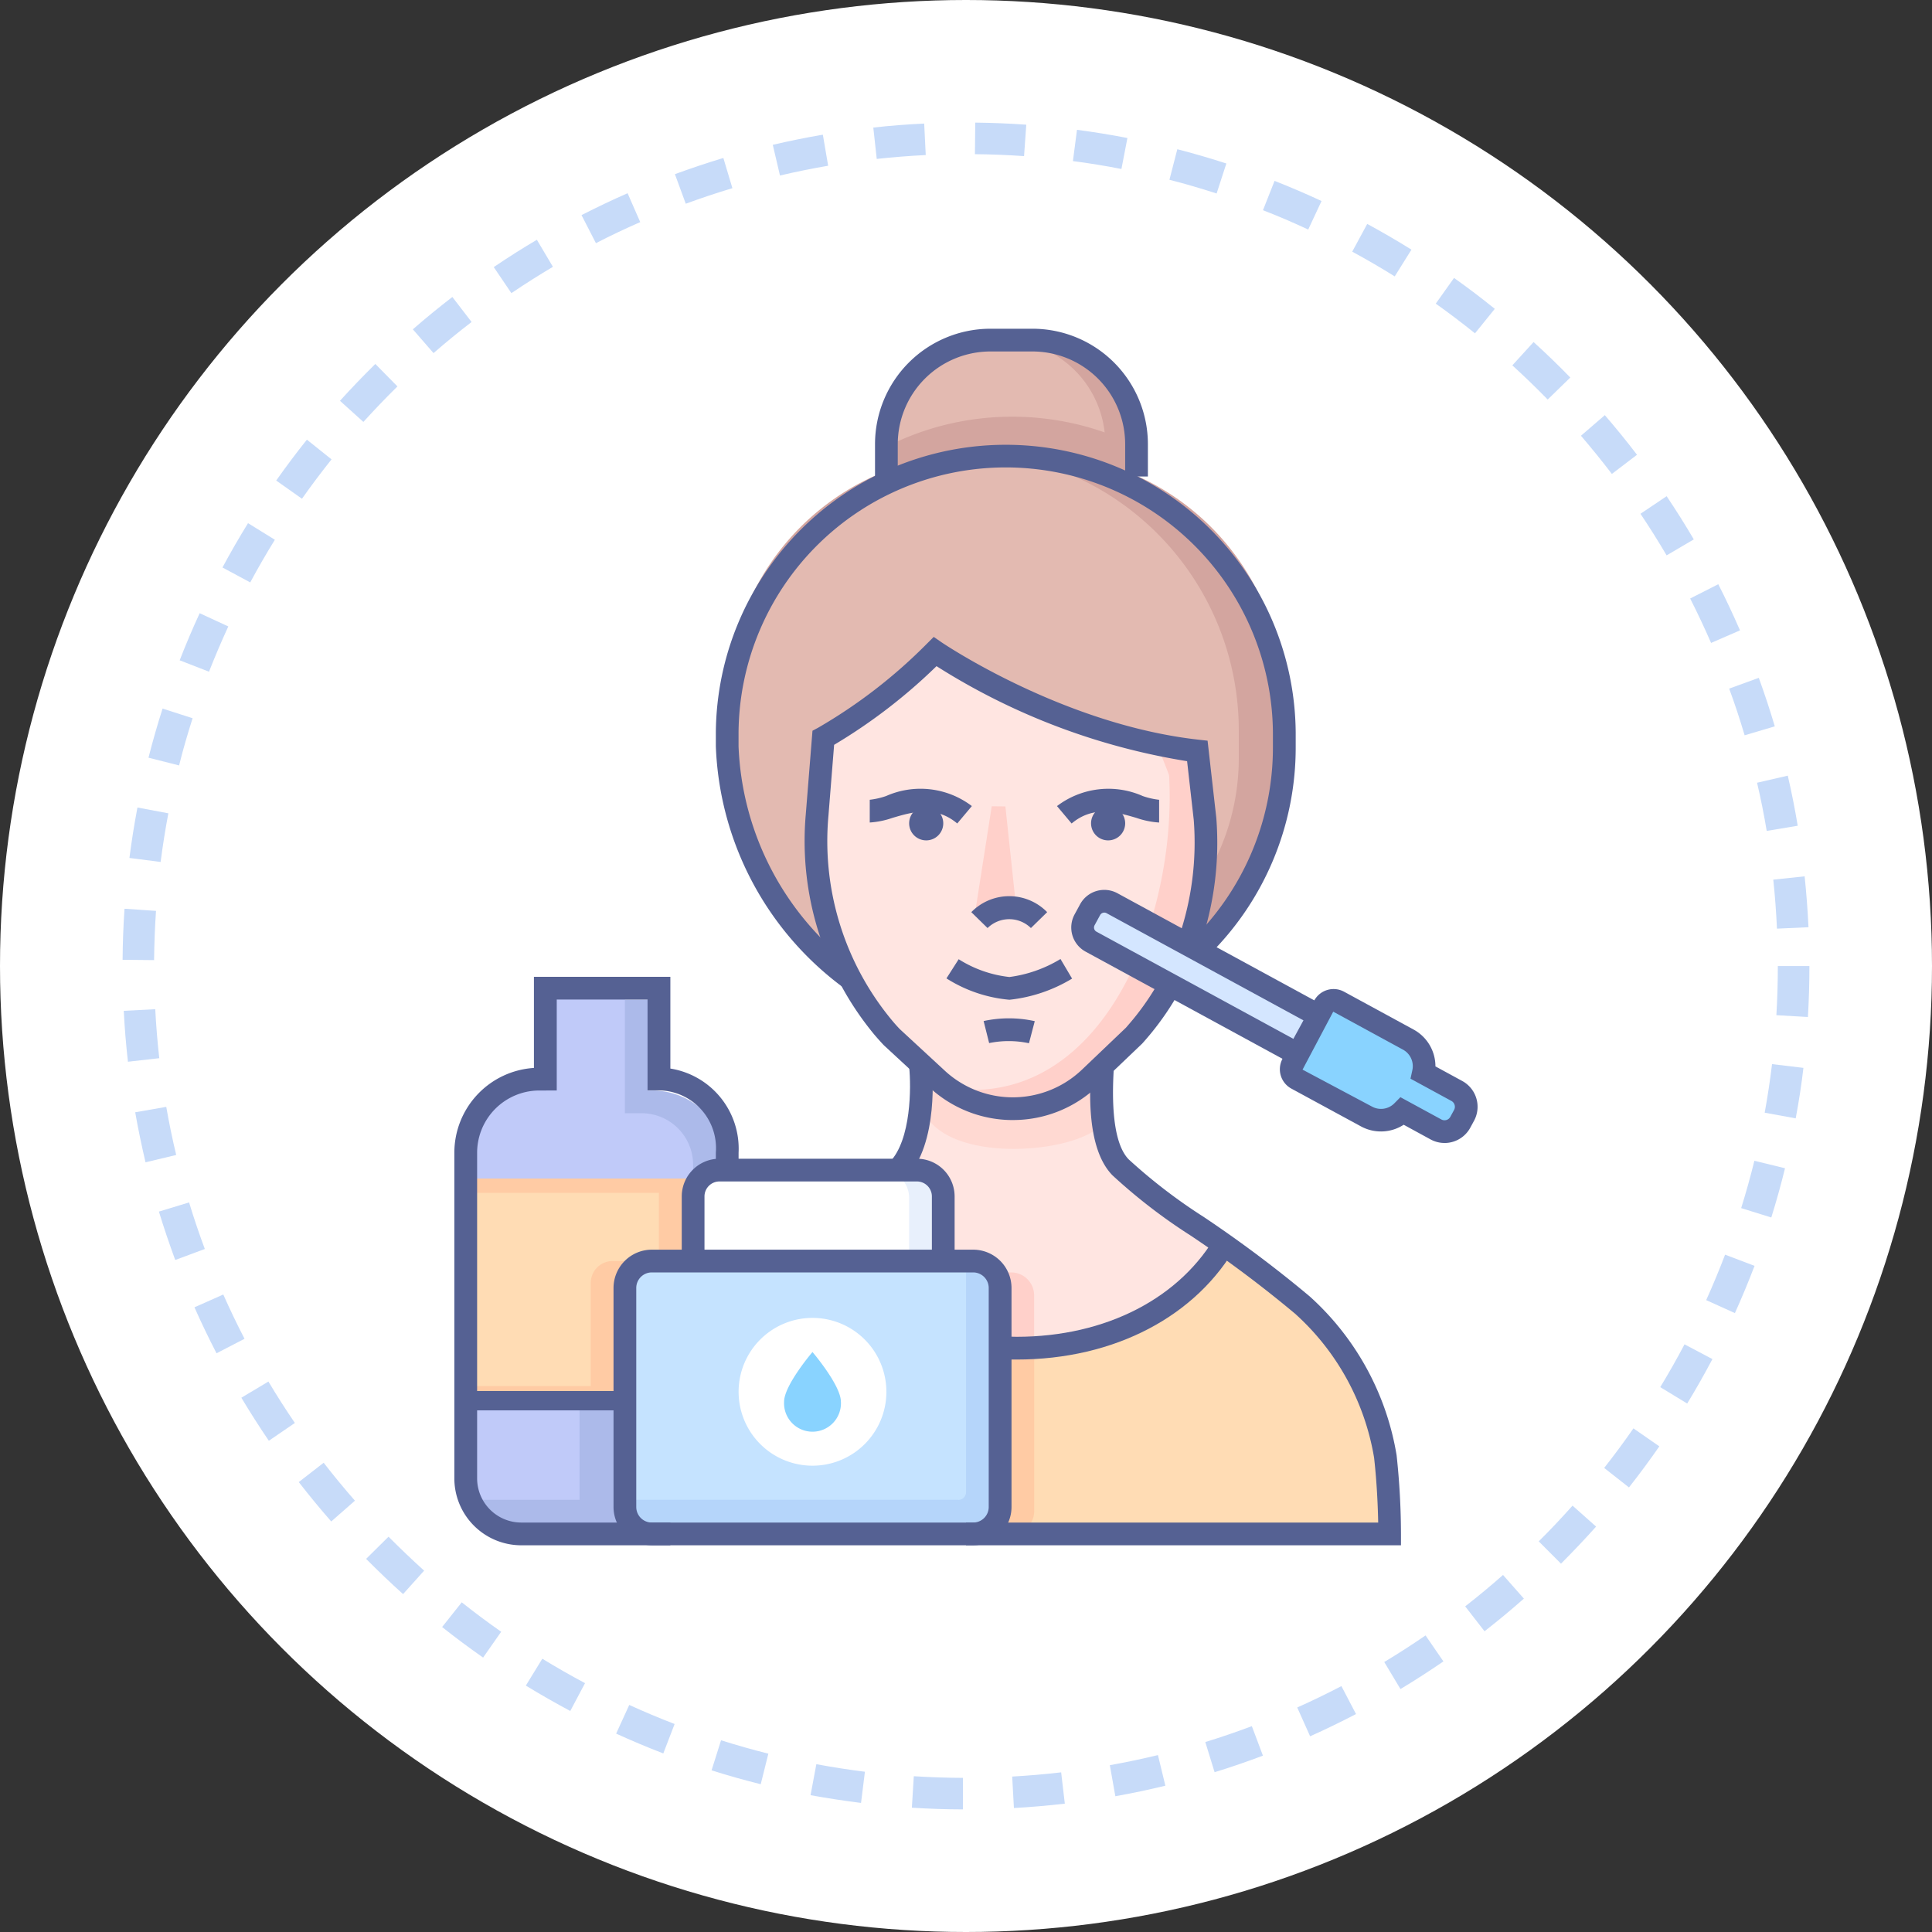
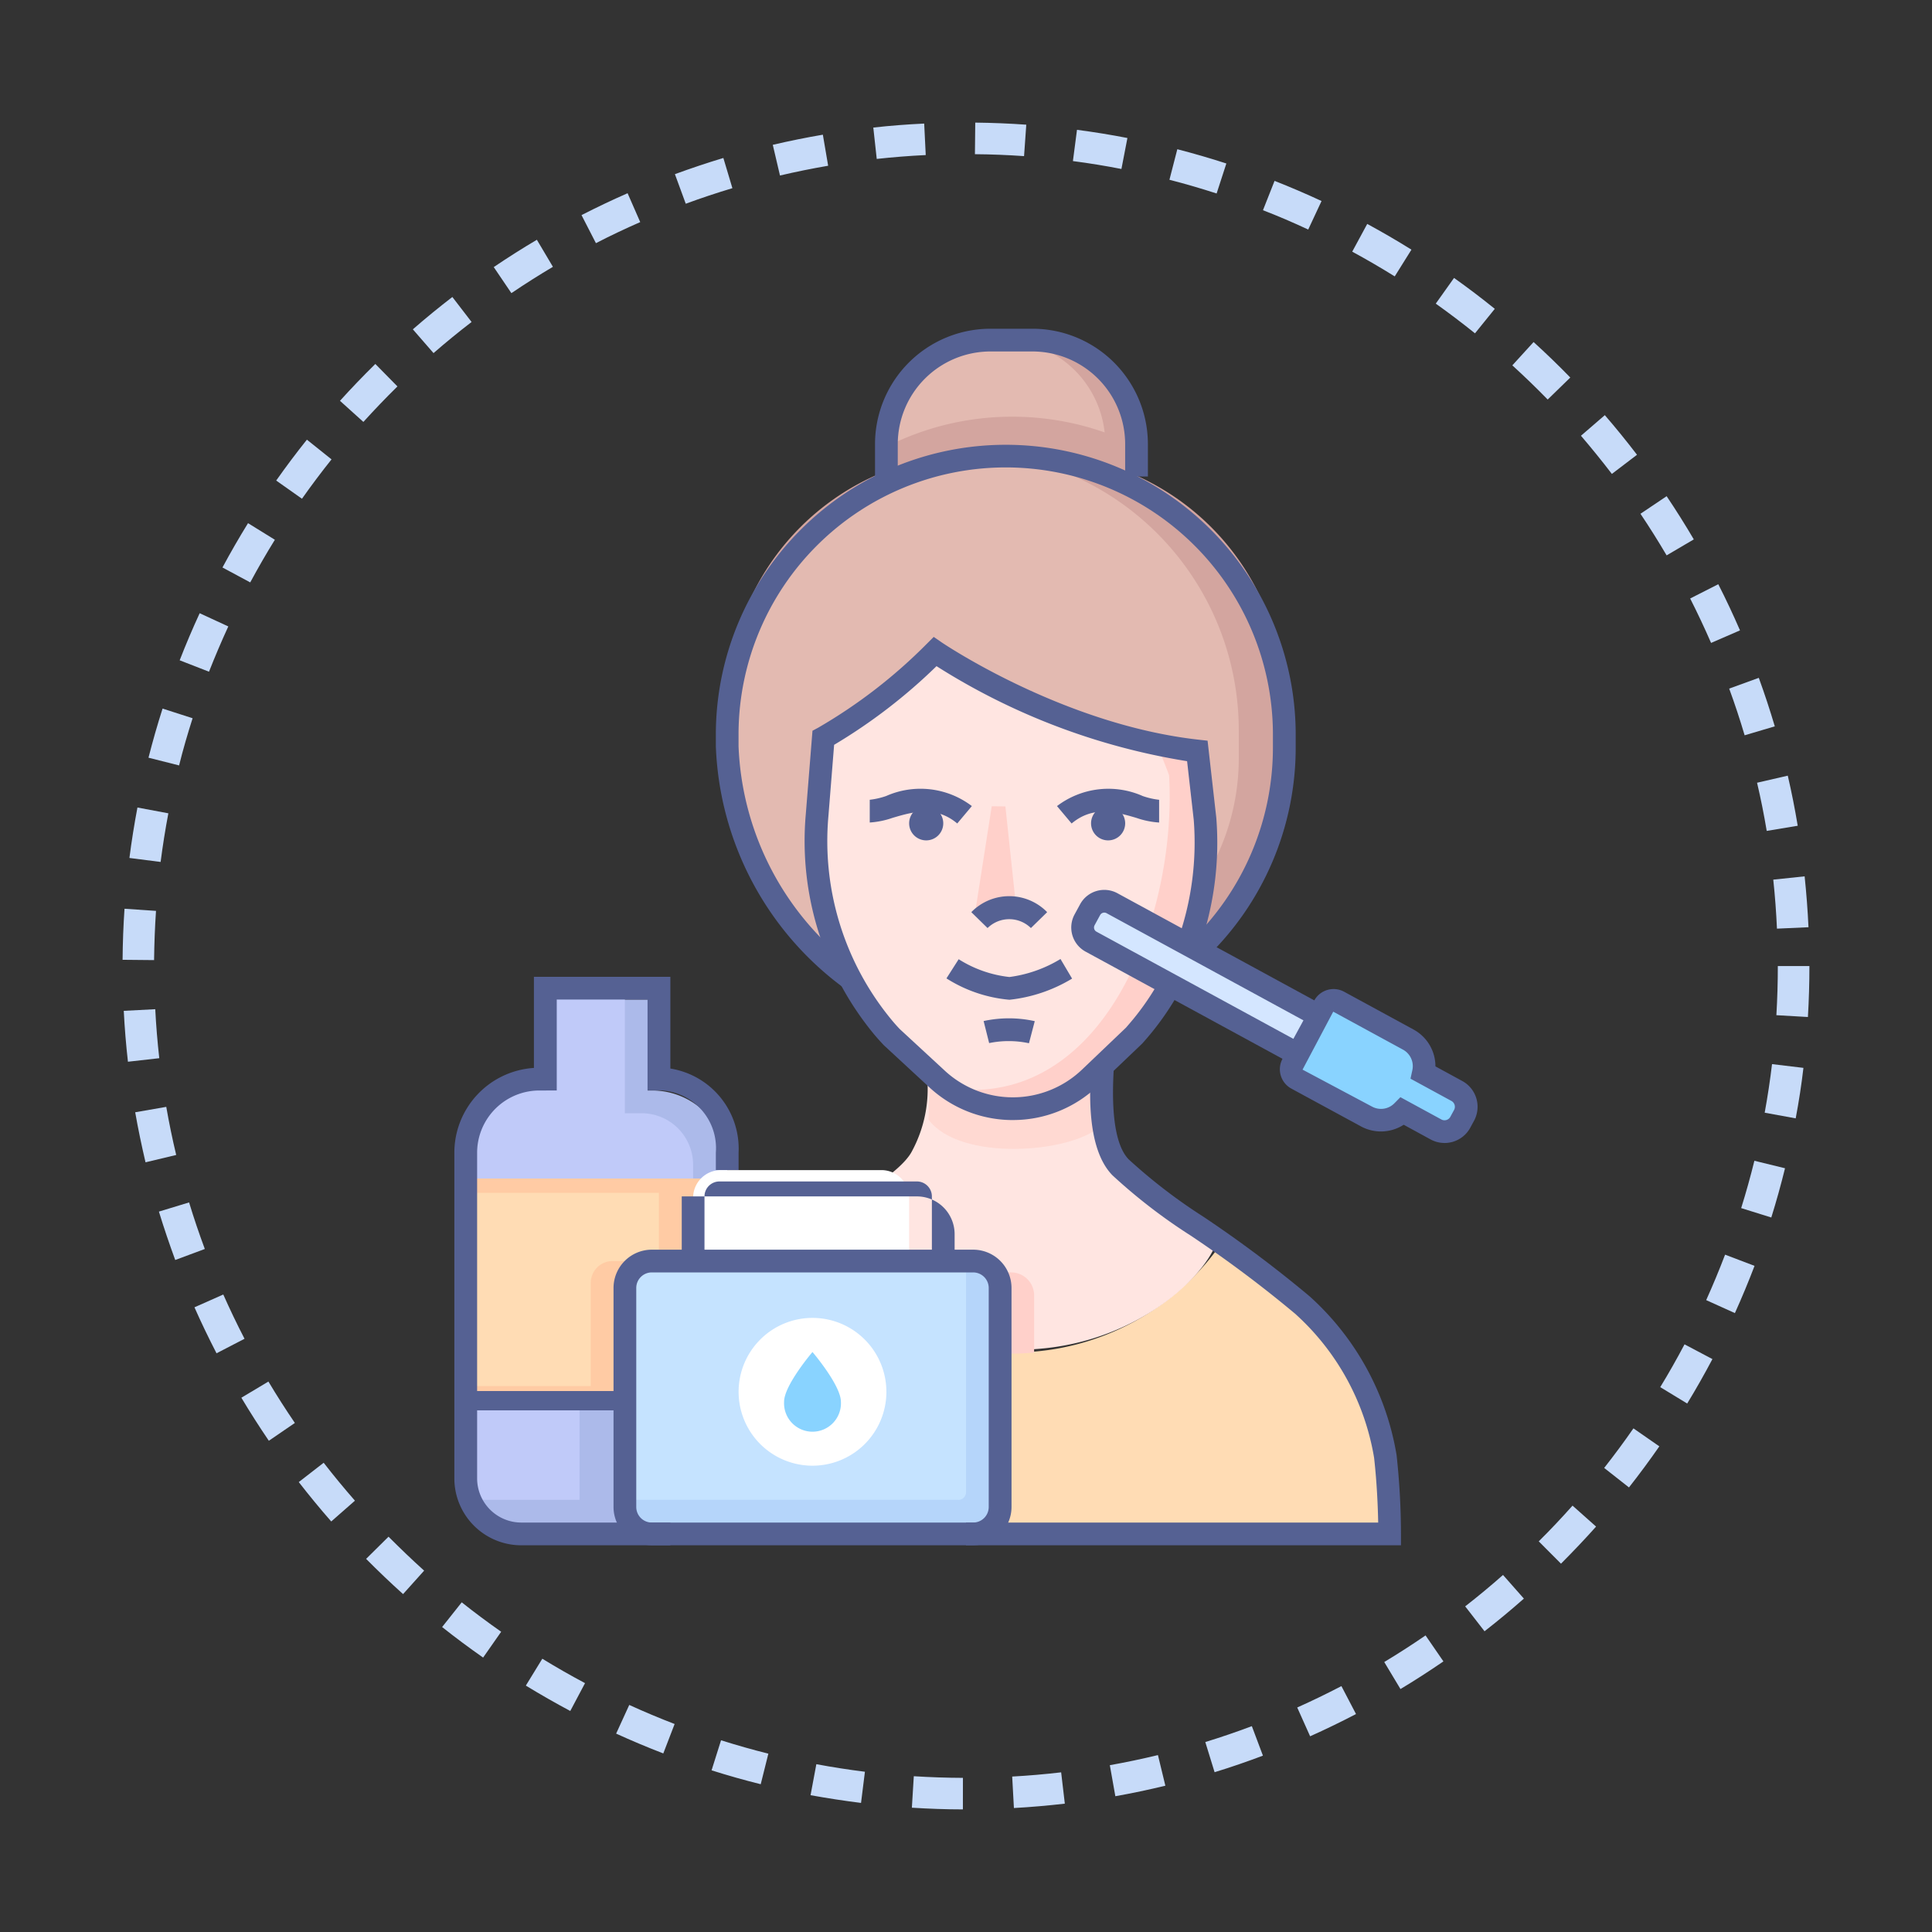
<svg xmlns="http://www.w3.org/2000/svg" width="100" height="100" viewBox="0 0 100 100">
  <rect x="0" y="0" width="100" height="100" fill="#333333" stroke="none" />
  <g id="major_icon01" transform="translate(-3907 -2827)">
-     <circle id="타원_50" data-name="타원 50" cx="50" cy="50" r="50" transform="translate(3907 2827)" fill="#fff" />
    <g id="그룹_8780" data-name="그룹 8780" transform="translate(3929 2842.325)">
      <g id="그룹_8781" data-name="그룹 8781" transform="translate(1.517 1.69)">
        <path id="패스_26114" data-name="패스 26114" d="M54.94,91.464a13.479,13.479,0,0,0-4.292-7.837c-1.448-1.24-2.874-2.285-4.191-3.208a13.132,13.132,0,0,1-10.508,5.662c-5.22,0-9.575-3.156-11.083-5.492-1.25.882-2.591,1.873-3.951,3.038-1.88,1.611-3.948,6.748-4.293,9.779-.235,2.066-.222,2.067-.222,2.067H55.161a38,38,0,0,0-.222-4.009" transform="translate(-6.749 -33.092)" fill="#ffdcb4" />
        <path id="패스_26115" data-name="패스 26115" d="M46.639,1h-4.33A4.309,4.309,0,0,0,38,5.308V8.062H50.947V5.308A4.309,4.309,0,0,0,46.639,1" transform="translate(-15.637 -0.412)" fill="#d3a59f" />
        <path id="패스_26116" data-name="패스 26116" d="M42.166,38.659h-7.5A10.671,10.671,0,0,1,24,27.989V23.947A12.947,12.947,0,0,1,36.947,11h2.943A12.947,12.947,0,0,1,52.836,23.947v4.042a10.67,10.67,0,0,1-10.67,10.67" transform="translate(-9.876 -4.527)" fill="#d3a59f" />
        <path id="패스_26117" data-name="패스 26117" d="M44.514,4.965a14.417,14.417,0,0,1,4.782.814A5.363,5.363,0,0,0,43.966,1h-.6A5.363,5.363,0,0,0,38,6.364v.155a14.372,14.372,0,0,1,6.514-1.554" transform="translate(-15.637 -0.412)" fill="#e3bab1" />
        <path id="패스_26118" data-name="패스 26118" d="M38.578,38.625a11.9,11.9,0,0,0,11.9-11.9V25.313a14.412,14.412,0,0,0-13.241-14.4A14.412,14.412,0,0,0,24,25.313v1.407a11.9,11.9,0,0,0,11.9,11.9Z" transform="translate(-9.876 -4.492)" fill="#e3bab1" />
        <path id="패스_26119" data-name="패스 26119" d="M51.619,33.8a17.619,17.619,0,0,1-1.6,12.028c-1.715,3.114-4.724,6.233-8.032,6.233-3.46,0-7.068-3.047-8.693-6.9A24.406,24.406,0,0,1,31.962,33.17a39.052,39.052,0,0,0,6.09-4.1C43.693,31.825,49,34.227,51.619,33.8" transform="translate(-13.072 -11.961)" fill="#ffe5e1" />
        <path id="패스_26120" data-name="패스 26120" d="M51.884,74c-.965-.607-4.647-3.458-5.514-4.946s-.5-4.282-.5-4.282a6.4,6.4,0,0,1-4.813,2.194,7.529,7.529,0,0,1-4.131-1.6,6.809,6.809,0,0,1-.777,3.843c-.72,1.439-4.765,3.475-5.886,4.264,1.133,2.355,5.76,6.023,11.387,6.023s9.519-3.542,10.23-5.5" transform="translate(-12.455 -26.653)" fill="#ffe5e1" />
        <path id="패스_26121" data-name="패스 26121" d="M56.16,36.461a5.932,5.932,0,0,1-1.99-.434c.5,1.141.777,1.909.777,1.909.4,6.943-3,16.289-10.188,16.289a7.1,7.1,0,0,1-1.131-.095,6.939,6.939,0,0,0,3.241.8c7.184,0,10.586-9.346,10.188-16.289,0,0-.315-.889-.9-2.178" transform="translate(-17.953 -14.825)" fill="#ffd0ca" />
        <path id="패스_26122" data-name="패스 26122" d="M50.568,68.476l-.209-2.432c-3.13,2.166-6.26,2-8.59.264,0,.015-.069,1.8-.069,1.8,1.634,2.2,7.373,1.733,8.868.367" transform="translate(-17.16 -27.177)" fill="#ffd9d2" />
        <path id="패스_26123" data-name="패스 26123" d="M47.881,46.924l-2.11.7L46.65,42l.707.007Z" transform="translate(-18.835 -17.283)" fill="#ffd0ca" />
        <path id="패스_26124" data-name="패스 26124" d="M48.576,83H48v4.171c.233.015.467.031.7.031.363,0,.714-.022,1.061-.056V84.189A1.189,1.189,0,0,0,48.576,83" transform="translate(-19.752 -34.155)" fill="#ffd0ca" />
        <path id="패스_26125" data-name="패스 26125" d="M57.766,42.883A.883.883,0,1,1,56.883,42a.883.883,0,0,1,.883.883" transform="translate(-23.044 -17.283)" fill="#556193" />
        <path id="패스_26126" data-name="패스 26126" d="M40,42.883A.883.883,0,1,0,40.883,42a.883.883,0,0,0-.883.883" transform="translate(-16.46 -17.283)" fill="#556193" />
        <path id="패스_26127" data-name="패스 26127" d="M10.416,63.708V59h-5.3v4.5A4,4,0,0,0,1,67.362V83.835a2.825,2.825,0,0,0,2.824,2.824H14.535V67.592a3.884,3.884,0,0,0-3.884-3.884Z" transform="translate(-0.412 -24.279)" fill="#acbaea" />
        <path id="패스_26128" data-name="패스 26128" d="M12.77,84.482V67.141A2.668,2.668,0,0,0,10.1,64.473H9.239V58H5.119v4.634A4.048,4.048,0,0,0,1,66.607V83.58a2.9,2.9,0,0,0,.156.9Z" transform="translate(-0.412 -23.867)" fill="#c0caf9" />
        <rect id="사각형_15086" data-name="사각형 15086" width="2" height="6" transform="translate(6.482 54.985)" fill="#acbaea" />
        <rect id="사각형_15087" data-name="사각형 15087" width="13" height="11" transform="translate(0.482 43.985)" fill="#ffcba4" />
        <path id="패스_26129" data-name="패스 26129" d="M11,76H1V86H7.473V80.66A1.129,1.129,0,0,1,8.6,79.531H11Z" transform="translate(-0.412 -31.274)" fill="#ffdcb4" />
-         <path id="패스_26130" data-name="패스 26130" d="M48,89.97v9.424h.576A1.189,1.189,0,0,0,49.766,98.2V89.945c-.346.034-.7.056-1.061.056-.238,0-.471-.016-.7-.031" transform="translate(-19.752 -37.012)" fill="#ffcba4" />
        <path id="패스_26131" data-name="패스 26131" d="M33.078,96.124H16.342A1.342,1.342,0,0,1,15,94.781V83.343A1.342,1.342,0,0,1,16.342,82H33.078a1.343,1.343,0,0,1,1.343,1.343V94.781a1.343,1.343,0,0,1-1.343,1.343" transform="translate(-6.173 -33.743)" fill="#b5d5fa" />
        <path id="패스_26132" data-name="패스 26132" d="M32.258,94.358H15.4a.4.4,0,0,1-.4-.4V83.482A1.482,1.482,0,0,1,16.482,82H32.258a.4.4,0,0,1,.4.4V93.962a.4.4,0,0,1-.4.4" transform="translate(-6.173 -33.743)" fill="#c5e3ff" />
-         <path id="패스_26133" data-name="패스 26133" d="M32.513,74H22.434A1.434,1.434,0,0,0,21,75.434v3.274H33.947V75.434A1.434,1.434,0,0,0,32.513,74" transform="translate(-8.642 -30.451)" fill="#e8f0fc" />
        <path id="패스_26134" data-name="패스 26134" d="M30.747,74H22.434A1.434,1.434,0,0,0,21,75.434v3.274H32.181V75.434A1.434,1.434,0,0,0,30.747,74" transform="translate(-8.642 -30.451)" fill="#fff" />
        <path id="패스_26135" data-name="패스 26135" d="M66.383,58.257,55.606,52.391a.759.759,0,0,1-.3-1.029l.358-.657a.758.758,0,0,1,1.029-.3l10.777,5.866Z" transform="translate(-22.719 -20.702)" fill="#d4e6ff" />
        <path id="패스_26136" data-name="패스 26136" d="M82.18,63.762l-1.731-.942a1.566,1.566,0,0,0-.777-1.713l-3.61-1.965a.55.55,0,0,0-.746.22l-1.641,3.014a.55.55,0,0,0,.22.746l3.61,1.965a1.565,1.565,0,0,0,1.86-.277l1.731.942a.931.931,0,0,0,1.264-.373l.193-.354a.932.932,0,0,0-.373-1.264" transform="translate(-30.29 -24.309)" fill="#89d3ff" />
        <path id="패스_26137" data-name="패스 26137" d="M32.651,90.825A3.825,3.825,0,1,1,28.825,87a3.825,3.825,0,0,1,3.825,3.825" transform="translate(-10.288 -35.801)" fill="#fff" />
        <path id="패스_26138" data-name="패스 26138" d="M31.943,92.575a1.473,1.473,0,1,1-2.942,0C29,91.721,30.471,90,30.471,90s1.471,1.721,1.471,2.575" transform="translate(-11.934 -37.035)" fill="#89d3ff" />
        <path id="패스_26139" data-name="패스 26139" d="M53.76,42.262l-.756-.9a4.392,4.392,0,0,1,4.44-.519,3.957,3.957,0,0,0,.846.193v1.177a4.433,4.433,0,0,1-1.176-.24c-1.045-.306-2.231-.652-3.353.29" transform="translate(-21.811 -16.654)" fill="#556193" />
        <path id="패스_26140" data-name="패스 26140" d="M41.064,42.262c-1.122-.942-2.306-.6-3.353-.29a4.432,4.432,0,0,1-1.176.24V41.035a3.965,3.965,0,0,0,.846-.193,4.391,4.391,0,0,1,4.439.519Z" transform="translate(-15.034 -16.654)" fill="#556193" />
        <path id="패스_26141" data-name="패스 26141" d="M48.554,51.558a1.6,1.6,0,0,0-2.244,0l-.841-.823a2.743,2.743,0,0,1,3.926,0Z" transform="translate(-18.711 -20.537)" fill="#556193" />
-         <path id="패스_26142" data-name="패스 26142" d="M49.005,86.073c-.215,0-.429,0-.644-.015l.053-1.176q.295.013.591.014c4.629,0,8.517-2.013,10.4-5.384l1.028.574c-2.093,3.749-6.365,5.987-11.427,5.987" transform="translate(-19.901 -32.719)" fill="#556193" />
        <path id="패스_26143" data-name="패스 26143" d="M41.593,52.113a6.341,6.341,0,0,1-4.32-1.691L34.91,48.237c-.188-.2-.34-.371-.488-.545a15.715,15.715,0,0,1-3.548-11.413l.346-4.317.285-.152a26.82,26.82,0,0,0,5.645-4.36l.345-.345.4.276c.062.042,6.289,4.262,13.308,5.044l.467.052.451,3.988a16.338,16.338,0,0,1-.857,6.661l-1.11-.393a15.123,15.123,0,0,0,.8-6.156l-.344-3.039A34.356,34.356,0,0,1,37.64,28.619a28.387,28.387,0,0,1-5.3,4.072l-.295,3.683a14.529,14.529,0,0,0,3.271,10.555q.2.242.423.476l2.33,2.153a5.185,5.185,0,0,0,7.1-.055l2.273-2.168c.107-.121.241-.279.374-.438a13.6,13.6,0,0,0,1.368-2.007l1.028.573a14.677,14.677,0,0,1-1.487,2.182q-.214.259-.437.508l-2.305,2.2a6.333,6.333,0,0,1-4.392,1.759" transform="translate(-12.683 -11.154)" fill="#556193" />
        <path id="패스_26144" data-name="패스 26144" d="M67.515,89.733H45V88.556H66.336c-.014-.722-.061-2.019-.212-3.354a12.868,12.868,0,0,0-4.091-7.457A62.7,62.7,0,0,0,56.626,73.7a28.756,28.756,0,0,1-4.045-3.118c-1.336-1.367-1.178-4.291-1.11-5.54l1.179.009c-.052.96-.2,3.711.773,4.708a28.129,28.129,0,0,0,3.872,2.972,63.8,63.8,0,0,1,5.5,4.123,14.164,14.164,0,0,1,4.494,8.218,38.269,38.269,0,0,1,.226,4.08Z" transform="translate(-18.518 -26.764)" fill="#556193" />
-         <path id="패스_26145" data-name="패스 26145" d="M39.127,70.611l-.842-.823c1.127-1.152,1.113-3.929,1.012-4.9l1.171-.121c.017.165.4,4.067-1.341,5.846" transform="translate(-15.754 -26.651)" fill="#556193" />
        <path id="패스_26146" data-name="패스 26146" d="M29.647,38.25A16.271,16.271,0,0,1,23,25.725v-.719a15.007,15.007,0,0,1,30.013,0v.719a15.086,15.086,0,0,1-4.7,11.013l-.813-.852a13.918,13.918,0,0,0,4.334-10.161v-.719a13.83,13.83,0,0,0-27.659,0v.719A15.06,15.06,0,0,0,30.346,37.3Z" transform="translate(-9.465 -4.115)" fill="#556193" />
        <path id="패스_26147" data-name="패스 26147" d="M51.124,7.65H49.947V5.97a4.8,4.8,0,0,0-4.793-4.793H42.97A4.8,4.8,0,0,0,38.177,5.97V7.65H37V5.97A5.977,5.977,0,0,1,42.97,0h2.184a5.977,5.977,0,0,1,5.97,5.97Z" transform="translate(-15.226 0)" fill="#556193" />
        <path id="패스_26148" data-name="패스 26148" d="M65.709,58.379,55,52.55a1.422,1.422,0,0,1-.569-1.93l.285-.524a1.424,1.424,0,0,1,1.93-.57l10.711,5.83-.563,1.033-10.71-5.83a.246.246,0,0,0-.334.1l-.285.524a.247.247,0,0,0-.02.188.243.243,0,0,0,.118.146l10.711,5.83Z" transform="translate(-22.326 -20.308)" fill="#556193" />
        <path id="패스_26149" data-name="패스 26149" d="M81.129,66.043a1.5,1.5,0,0,1-.724-.185L79.016,65.1a2.169,2.169,0,0,1-2.2.091L73.2,63.228a1.139,1.139,0,0,1-.455-1.544l1.641-3.014a1.14,1.14,0,0,1,1.544-.456l3.61,1.965a2.168,2.168,0,0,1,1.119,1.9l1.388.756a1.52,1.52,0,0,1,.608,2.062l-.192.354a1.51,1.51,0,0,1-.905.732,1.534,1.534,0,0,1-.432.062m-2.28-2.372,2.119,1.153a.343.343,0,0,0,.466-.138l.192-.354a.343.343,0,0,0-.137-.466l-2.118-1.153.094-.431a.974.974,0,0,0-.483-1.072l-3.61-1.965-1.588,3,3.595,1.913a.972.972,0,0,0,1.162-.175Z" transform="translate(-29.878 -23.898)" fill="#556193" />
        <path id="패스_26150" data-name="패스 26150" d="M11.181,86.425H3.461A3.465,3.465,0,0,1,0,82.964V66.106a4.4,4.4,0,0,1,4.119-4.389V57h7.062v4.749a4.2,4.2,0,0,1,3.531,4.357V67H13.535v-.9a2.989,2.989,0,0,0-2.943-3.221H10V58.177H5.3v4.708H4.4a3.224,3.224,0,0,0-3.221,3.221V82.964a2.287,2.287,0,0,0,2.284,2.284h7.721Z" transform="translate(0 -23.456)" fill="#556193" />
        <path id="패스_26151" data-name="패스 26151" d="M32.615,96.3H15.982A1.984,1.984,0,0,1,14,94.319V82.982A1.984,1.984,0,0,1,15.982,81H32.615A1.984,1.984,0,0,1,34.6,82.982V94.319A1.984,1.984,0,0,1,32.615,96.3M15.982,82.177a.805.805,0,0,0-.805.805V94.319a.805.805,0,0,0,.805.805H32.615a.806.806,0,0,0,.805-.805V82.982a.806.806,0,0,0-.805-.805Z" transform="translate(-5.761 -33.332)" fill="#556193" />
-         <path id="패스_26152" data-name="패스 26152" d="M34.124,78.3H32.947V74.951a.775.775,0,0,0-.774-.774H21.951a.775.775,0,0,0-.774.774V78.3H20V74.951A1.953,1.953,0,0,1,21.951,73H32.173a1.953,1.953,0,0,1,1.951,1.951Z" transform="translate(-8.23 -30.04)" fill="#556193" />
+         <path id="패스_26152" data-name="패스 26152" d="M34.124,78.3H32.947V74.951a.775.775,0,0,0-.774-.774H21.951a.775.775,0,0,0-.774.774V78.3H20V74.951H32.173a1.953,1.953,0,0,1,1.951,1.951Z" transform="translate(-8.23 -30.04)" fill="#556193" />
        <rect id="사각형_15088" data-name="사각형 15088" width="13" transform="translate(0.482 43.985)" fill="#556193" />
        <rect id="사각형_15089" data-name="사각형 15089" width="8" height="1" transform="translate(0.482 54.985)" fill="#556193" />
        <path id="패스_26153" data-name="패스 26153" d="M46.541,57.544a7.253,7.253,0,0,1-3.259-1.106l.633-.992a6.166,6.166,0,0,0,2.626.921,6.794,6.794,0,0,0,2.644-.932l.6,1.014a7.855,7.855,0,0,1-3.241,1.095" transform="translate(-17.811 -22.812)" fill="#556193" />
        <path id="패스_26154" data-name="패스 26154" d="M48.9,61.943a5.013,5.013,0,0,0-2.061-.008l-.286-1.141A6.177,6.177,0,0,1,49.2,60.8Z" transform="translate(-19.158 -24.96)" fill="#556193" />
      </g>
    </g>
    <path id="패스_26155" data-name="패스 26155" d="M43.494,87.308c-.873,0-1.762-.033-2.641-.088l.1-1.629c.846.053,1.7.082,2.543.085Zm2.641-.071-.089-1.629c.835-.046,1.687-.119,2.534-.218l.19,1.621c-.88.1-1.766.179-2.635.226m-7.913-.264c-.868-.108-1.747-.244-2.613-.4l.3-1.605c.833.156,1.678.287,2.514.391Zm13.163-.347L51.1,85.02c.827-.148,1.665-.324,2.49-.523l.384,1.585c-.857.207-1.727.391-2.587.544m-18.357-.621c-.845-.21-1.7-.452-2.544-.719l.49-1.556c.812.256,1.636.49,2.449.693Zm23.492-.623-.481-1.56c.81-.25,1.621-.526,2.409-.823l.574,1.527c-.818.308-1.66.6-2.5.856m-28.537-.971c-.823-.317-1.645-.662-2.441-1.026l.679-1.484c.765.35,1.555.682,2.348.987Zm33.479-.888-.667-1.49c.768-.343,1.537-.716,2.287-1.107l.756,1.447c-.779.406-1.579.794-2.376,1.151m-38.294-1.31c-.769-.41-1.544-.852-2.3-1.314l.853-1.391c.726.445,1.47.87,2.211,1.264Zm42.972-1.134-.841-1.4c.716-.431,1.435-.894,2.138-1.377l.925,1.345c-.729.5-1.477.983-2.221,1.43M18.661,79.45c-.722-.505-1.436-1.036-2.122-1.581l1.015-1.279c.659.524,1.346,1.036,2.042,1.523Zm51.832-1.363-1-1.288c.667-.519,1.326-1.066,1.958-1.625l1.08,1.224c-.658.58-1.341,1.148-2.034,1.688M14.518,76.164c-.65-.583-1.294-1.2-1.913-1.823l1.16-1.148c.6.6,1.217,1.194,1.843,1.757Zm59.936-1.572L73.3,73.434c.6-.593,1.186-1.216,1.749-1.849l1.219,1.085c-.586.657-1.2,1.3-1.817,1.921M10.8,72.405c-.573-.654-1.138-1.34-1.681-2.039l1.289-1c.523.674,1.068,1.335,1.618,1.963ZM77.97,70.643l-1.283-1.009c.524-.667,1.034-1.355,1.514-2.048l1.341.931c-.5.719-1.028,1.435-1.572,2.126m-70.4-2.415C7.075,67.5,6.6,66.755,6.148,66l1.4-.837c.433.725.894,1.446,1.369,2.143ZM80.984,66.3l-1.395-.848c.439-.72.861-1.465,1.257-2.215L82.29,64c-.412.779-.851,1.554-1.306,2.3M4.862,63.7c-.4-.777-.787-1.577-1.142-2.38l1.492-.662c.344.773.713,1.545,1.1,2.291ZM83.454,61.62l-1.487-.672c.349-.775.679-1.568.978-2.353l1.525.58c-.312.818-.654,1.64-1.017,2.445M2.725,58.871c-.3-.82-.588-1.663-.845-2.505l1.562-.475c.246.81.521,1.622.814,2.41Zm82.612-2.2-1.559-.486c.253-.809.482-1.633.684-2.45l1.585.388c-.209.85-.447,1.707-.71,2.548M1.187,53.815c-.2-.858-.384-1.729-.534-2.59l1.608-.28c.144.828.317,1.666.514,2.49ZM86.6,51.54l-1.605-.293c.153-.835.281-1.68.38-2.515L87,48.927c-.1.868-.237,1.748-.4,2.614M.277,48.609c-.1-.879-.172-1.766-.216-2.634l1.63-.085c.042.837.113,1.69.208,2.536Zm86.954-2.315L85.6,46.2c.05-.846.075-1.7.075-2.543H87.31c0,.874-.026,1.763-.078,2.641m-85.6-2.949L0,43.333c.007-.888.04-1.776.1-2.642l1.63.11c-.057.832-.089,1.688-.1,2.543m84-1.623c-.038-.84-.1-1.693-.191-2.537l1.623-.171c.092.876.159,1.762.2,2.634ZM1.973,38.269.354,38.062c.11-.863.25-1.741.415-2.611l1.6.3c-.159.838-.293,1.683-.4,2.514M85.1,36.662c-.139-.83-.305-1.669-.5-2.494l1.59-.366c.2.858.371,1.73.515,2.593ZM2.923,33.272l-1.582-.4c.215-.845.459-1.7.729-2.542l1.554.5c-.259.812-.5,1.634-.7,2.446m81.033-1.563c-.24-.809-.508-1.623-.8-2.417l1.533-.557c.3.825.579,1.67.828,2.511ZM4.476,28.423l-1.521-.592c.319-.82.667-1.641,1.035-2.437l1.482.684c-.353.765-.688,1.555-1,2.345M82.22,26.932c-.335-.77-.7-1.545-1.082-2.3l1.455-.739c.4.783.776,1.588,1.124,2.389ZM6.608,23.8,5.17,23.027c.416-.775.862-1.547,1.323-2.294l1.389.859c-.445.718-.873,1.46-1.274,2.206M79.919,22.4c-.431-.732-.886-1.457-1.354-2.153l1.355-.91c.486.724.96,1.476,1.406,2.236ZM9.284,19.468l-1.333-.941c.506-.718,1.04-1.43,1.589-2.116l1.275,1.02c-.527.659-1.042,1.345-1.53,2.037m67.8-1.284c-.517-.676-1.056-1.34-1.6-1.976l1.235-1.066c.57.659,1.13,1.35,1.666,2.051ZM12.463,15.492,11.252,14.4c.582-.645,1.2-1.287,1.83-1.908l1.144,1.163c-.61.6-1.2,1.218-1.763,1.838m61.3-1.159c-.59-.605-1.206-1.2-1.83-1.769l1.1-1.207c.65.591,1.289,1.208,1.9,1.837Zm-57.666-2.4L15.024,10.7c.659-.574,1.347-1.137,2.045-1.674l.995,1.294c-.672.516-1.335,1.058-1.969,1.61M70,10.907c-.661-.532-1.344-1.049-2.03-1.537l.946-1.33c.712.506,1.422,1.043,2.109,1.6ZM20.126,8.829l-.915-1.351c.729-.492,1.479-.968,2.232-1.414l.831,1.4c-.724.43-1.447.888-2.149,1.362M65.846,7.96c-.723-.45-1.463-.881-2.2-1.28l.777-1.436c.767.416,1.537.863,2.288,1.332ZM24.5,6.24l-.746-1.452c.783-.4,1.585-.783,2.385-1.133l.654,1.495c-.769.337-1.54.7-2.294,1.091m36.869-.706c-.77-.358-1.559-.7-2.342-1l.6-1.519c.814.32,1.632.671,2.432,1.043ZM29.15,4.2l-.562-1.532c.825-.3,1.669-.585,2.508-.837l.468,1.563c-.806.242-1.618.512-2.414.805m27.477-.53c-.8-.259-1.621-.5-2.442-.71l.408-1.581c.854.22,1.708.469,2.538.738Zm-22.6-.929-.373-1.59c.858-.2,1.73-.378,2.592-.524l.274,1.607c-.828.142-1.668.312-2.493.506M51.7,2.4c-.826-.161-1.67-.3-2.511-.408L49.4.373c.875.115,1.753.257,2.61.424ZM39.035,1.88,38.857.257c.876-.1,1.762-.166,2.634-.207l.08,1.63c-.841.04-1.695.108-2.537.2m7.626-.145c-.838-.059-1.694-.093-2.543-.1L44.134,0c.882.01,1.771.046,2.641.108Z" transform="translate(3913.345 2833.346)" fill="#c7dbf9" />
  </g>
</svg>